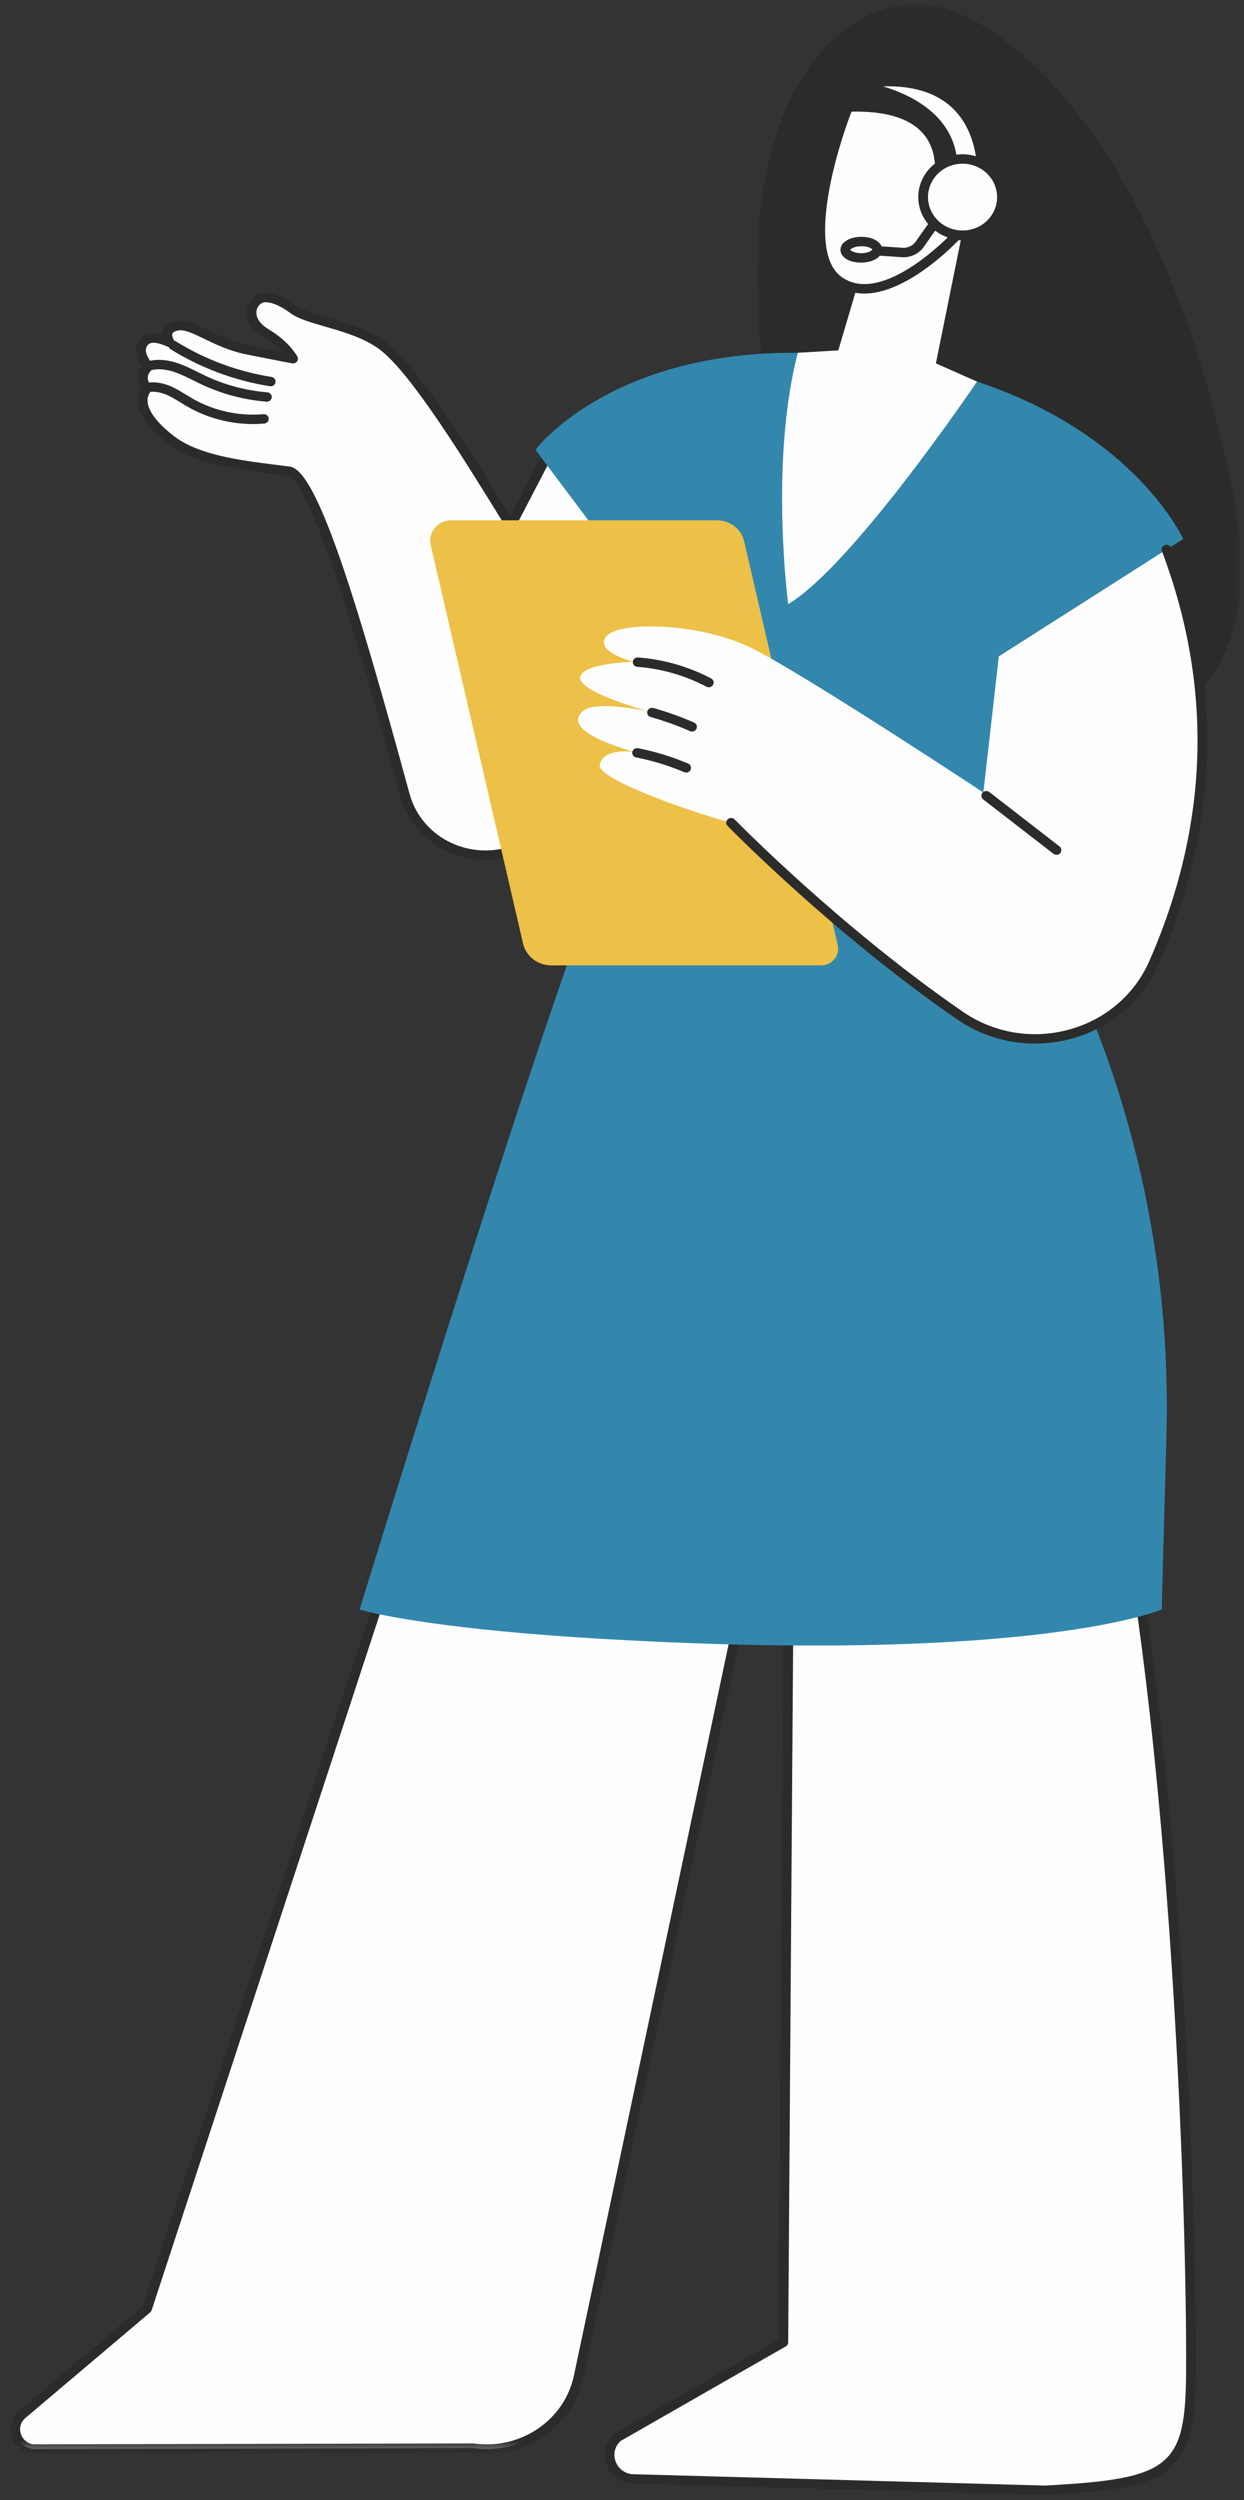
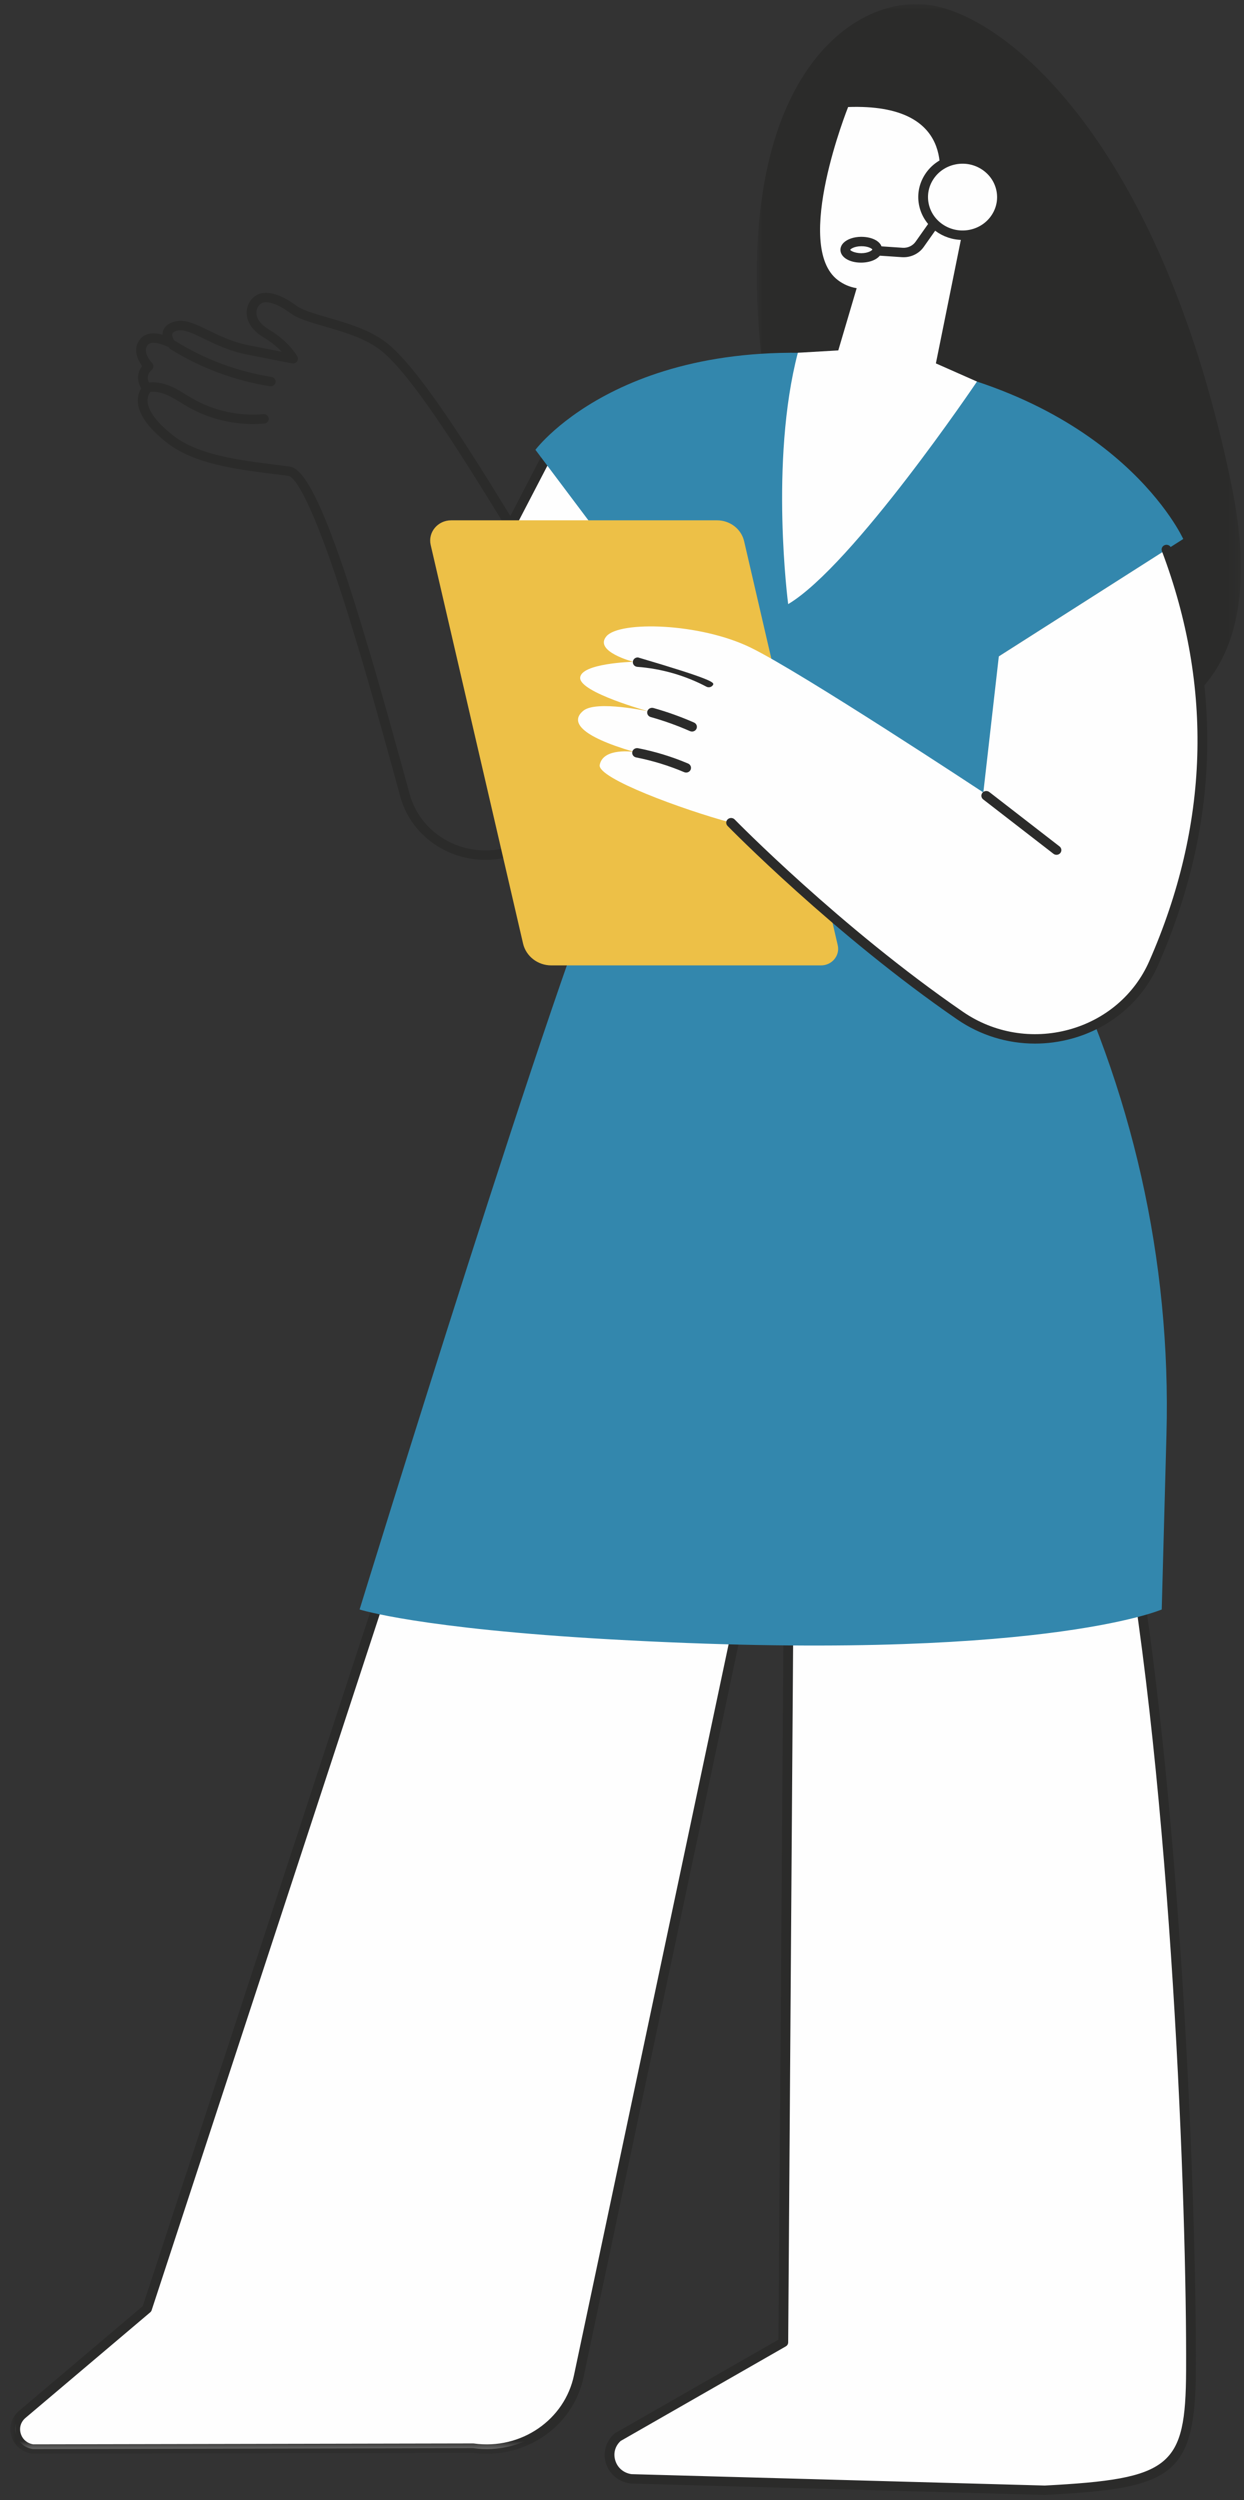
<svg xmlns="http://www.w3.org/2000/svg" xmlns:xlink="http://www.w3.org/1999/xlink" width="107px" height="215px" viewBox="0 0 107 215">
  <rect x="0" y="0" width="107" height="215" fill="#333333" stroke="none" />
  <title>profe2</title>
  <defs>
    <polygon id="path-1" points="1.51492635e-14 0 41.641 0 41.641 63.251 1.51492635e-14 63.251" />
    <polygon id="path-3" points="0 1.51492635e-14 65.499 1.51492635e-14 65.499 83.585 0 83.585" />
  </defs>
  <g id="Page-1" stroke="none" stroke-width="1" fill="none" fill-rule="evenodd">
    <g id="2.H" transform="translate(-924, -3072)">
      <g id="2.-liberadores" transform="translate(-247.072, -234.578)">
        <g id="2.-H-CIFRAS" transform="translate(-0, 1413.084)">
          <g id="4.-LLEGAMOS-A-LAS-ESCUELAS" transform="translate(247, 1701)">
            <g id="profes" transform="translate(366, 94)">
              <g id="profe2" transform="translate(558.962, 98.841)">
                <g id="Group-21" transform="translate(0, 0)">
-                   <path d="M84.46,48.626 C84.436,48.626 84.413,48.624 84.387,48.62 C84.159,48.581 84.006,48.372 84.046,48.153 C84.496,45.641 85.355,41.403 86.127,38.164 C86.18,37.947 86.404,37.81 86.63,37.859 C86.856,37.91 86.997,38.128 86.946,38.345 C86.185,41.537 85.308,45.85 84.873,48.289 C84.837,48.488 84.66,48.626 84.46,48.626" id="Fill-1" fill="#2B2B2A" />
                  <path d="M63.967,46.148 C63.961,46.148 63.956,46.148 63.952,46.148 C63.72,46.14 63.538,45.952 63.547,45.728 C63.666,42.526 63.841,39.437 64.692,36.838 C64.76,36.624 64.999,36.507 65.219,36.573 C65.438,36.642 65.562,36.868 65.491,37.081 C64.673,39.584 64.502,42.613 64.385,45.758 C64.378,45.976 64.191,46.148 63.967,46.148" id="Fill-3" fill="#2B2B2A" />
                  <path d="M66.35,69.513 C66.344,69.513 66.337,69.513 66.329,69.513 C63.378,69.376 60.525,68.106 58.5,66.029 C56.476,63.95 55.338,61.123 55.38,58.273 C55.383,58.051 55.57,57.872 55.798,57.872 L55.805,57.872 C56.037,57.876 56.223,58.059 56.218,58.283 C56.18,60.927 57.235,63.547 59.112,65.475 C60.988,67.4 63.634,68.577 66.369,68.703 C66.602,68.713 66.781,68.903 66.768,69.127 C66.757,69.344 66.572,69.513 66.35,69.513" id="Fill-5" fill="#2B2B2A" />
                  <g id="Group-9" transform="translate(64.201, 0)">
                    <mask id="mask-2" fill="white">
                      <use xlink:href="#path-1" />
                    </mask>
                    <g id="Clip-8" />
                    <path d="M17.771,62.232 C17.771,62.232 46.753,70.223 40.849,41.451 C34.947,12.676 22.087,1.406 15.149,0.129 C8.211,-1.148 -3.253,6.839 0.873,33.971 L17.771,62.232 Z" id="Fill-7" fill="#2B2B2A" mask="url(#mask-2)" />
                  </g>
                  <path d="M65.079,127.484 L48.899,203.95 C48.073,208.033 44.076,210.773 39.812,210.178 L1.942,210.255 C0.443,210.048 -0.111,208.24 1.025,207.276 L11.756,198.194 L33.296,132.485 L65.079,127.484 Z" id="Fill-10" fill="#FEFEFE" />
                  <g id="Group-14" transform="translate(0, 127.079)">
                    <mask id="mask-4" fill="white">
                      <use xlink:href="#path-3" />
                    </mask>
                    <g id="Clip-13" />
                    <path d="M40.978,83.585 C40.584,83.585 40.185,83.559 39.782,83.504 L1.942,83.58 C1.908,83.574 1.901,83.58 1.882,83.576 C1.025,83.457 0.339,82.885 0.093,82.086 C-0.154,81.284 0.098,80.444 0.75,79.892 L11.391,70.884 L32.897,5.284 C32.944,5.137 33.072,5.031 33.228,5.005 L65.011,0.005 C65.147,-0.016 65.286,0.027 65.382,0.123 C65.478,0.219 65.518,0.355 65.49,0.485 L49.31,76.952 C48.521,80.853 44.984,83.585 40.978,83.585 L40.978,83.585 Z M39.812,82.693 C39.831,82.693 39.852,82.696 39.871,82.698 C43.92,83.263 47.702,80.668 48.487,76.794 L64.546,0.899 L33.618,5.764 L12.155,71.236 C12.133,71.308 12.091,71.37 12.033,71.419 L1.302,80.5 C0.895,80.847 0.744,81.352 0.897,81.853 C1.049,82.348 1.449,82.689 1.974,82.772 L39.81,82.693 L39.812,82.693 Z" id="Fill-12" fill="#2B2B2A" mask="url(#mask-4)" />
                  </g>
                  <path d="M101.55,203.509 C101.609,190.738 100.388,153.544 95.874,129.294 L67.004,127.674 L66.486,201.081 L52.241,209.234 C50.902,210.415 51.589,212.568 53.384,212.818 L88.964,213.799 C99.823,213.227 101.507,212.276 101.55,203.509" id="Fill-15" fill="#FEFEFE" />
                  <path d="M88.988,214.203 L53.372,213.222 C53.357,213.222 53.34,213.22 53.325,213.218 C52.331,213.081 51.532,212.42 51.235,211.495 C50.941,210.57 51.218,209.589 51.958,208.934 C51.979,208.917 52.003,208.9 52.026,208.885 L66.068,200.847 L66.584,127.67 C66.586,127.56 66.633,127.455 66.716,127.378 C66.802,127.302 66.917,127.263 67.028,127.269 L95.898,128.89 C96.092,128.901 96.252,129.037 96.286,129.223 C100.733,153.117 102.036,189.59 101.97,203.51 C101.925,212.721 99.802,213.633 88.988,214.203 L88.988,214.203 Z M53.421,212.414 L88.977,213.395 C99.838,212.821 101.092,211.804 101.13,203.508 C101.196,189.673 99.908,153.524 95.518,129.679 L67.42,128.103 L66.904,201.082 C66.904,201.225 66.825,201.355 66.699,201.427 L52.493,209.561 C52.011,210.005 51.841,210.636 52.039,211.256 C52.237,211.881 52.753,212.311 53.421,212.414 L53.421,212.414 Z" id="Fill-17" fill="#2B2B2A" />
                  <path d="M99.034,138.059 C99.034,138.059 88.324,142.694 51.655,140.63 C35.148,139.703 30.04,138.059 30.04,138.059 C30.04,138.059 47.64,80.86 51.586,72.984 L87.578,75.574 L89.725,79.819 C96.513,93.251 99.846,108.067 99.441,123.009 L99.034,138.059 Z" id="Fill-19" fill="#3387AD" />
                </g>
                <polygon id="Fill-22" fill="#FEFEFE" points="39.139 52.365 46.433 38.334 58.592 48.284 50.437 68.488" />
                <g id="Group-73" transform="translate(10.818, 6.265)">
                  <path d="M39.619,62.628 C39.481,62.628 39.35,62.562 39.272,62.451 L27.974,46.326 C27.888,46.205 27.878,46.049 27.946,45.919 L35.24,31.888 C35.297,31.775 35.406,31.696 35.532,31.672 C35.658,31.647 35.79,31.679 35.886,31.76 L48.045,41.71 C48.181,41.821 48.231,42.004 48.164,42.164 L40.009,62.37 C39.954,62.511 39.82,62.609 39.666,62.626 C39.651,62.628 39.634,62.628 39.619,62.628 L39.619,62.628 Z M28.805,46.07 L39.519,61.357 L47.273,42.141 L35.752,32.711 L28.805,46.07 Z" id="Fill-23" fill="#2B2B2A" />
-                   <path d="M34.978,42.949 C32.354,39.156 24.945,25.873 21.163,23.091 C18.713,21.289 14.888,21.014 13.498,19.976 C12.44,19.187 11.212,18.699 10.534,19.14 C9.737,19.66 9.509,21.057 11.199,22.067 C12.89,23.076 13.498,24.238 13.498,24.238 C13.498,24.238 12.474,24.05 9.564,23.468 C6.654,22.888 4.848,21.123 3.496,21.415 C2.145,21.709 2.895,22.839 2.895,22.839 C1.571,22.238 0.748,22.355 0.473,23.174 C0.198,23.991 1.068,24.884 1.068,24.884 C0.044,25.811 0.953,26.773 0.953,26.773 C0.175,27.688 0.426,29.208 2.955,31.176 C5.483,33.141 9.846,33.468 13.161,33.911 C15.609,34.239 20.448,51.97 23.122,61.777 C24.248,65.907 28.945,68.065 32.985,66.319 C34.569,65.634 36.151,64.683 37.481,63.366 L34.978,42.949 Z" id="Fill-25" fill="#FEFEFE" />
                  <path d="M30.046,67.332 C28.925,67.332 27.808,67.093 26.771,66.613 C24.761,65.686 23.283,63.961 22.716,61.88 C21.439,57.2 19.512,50.128 17.655,44.412 C14.668,35.208 13.416,34.355 13.103,34.312 C12.71,34.259 12.305,34.21 11.89,34.157 C8.666,33.754 5.012,33.295 2.692,31.492 C1.121,30.27 0.268,29.114 0.155,28.055 C0.106,27.592 0.204,27.157 0.438,26.778 C0.131,26.287 -0.007,25.547 0.519,24.867 C0.236,24.481 -0.167,23.765 0.074,23.049 C0.214,22.631 0.483,22.328 0.852,22.174 C1.231,22.015 1.7,22.015 2.268,22.172 C2.268,22.038 2.293,21.897 2.351,21.761 C2.462,21.503 2.732,21.166 3.404,21.021 C4.248,20.836 5.125,21.262 6.233,21.801 C7.201,22.27 8.297,22.803 9.649,23.072 C10.964,23.336 11.896,23.518 12.521,23.639 C12.18,23.275 11.676,22.829 10.979,22.411 C9.721,21.661 9.517,20.776 9.508,20.313 C9.495,19.701 9.79,19.138 10.299,18.806 C11.073,18.301 12.363,18.618 13.755,19.657 C14.295,20.059 15.307,20.354 16.482,20.693 C18.115,21.166 19.966,21.701 21.416,22.769 C24.236,24.844 28.901,32.417 32.306,37.948 C33.547,39.962 34.62,41.702 35.327,42.723 C35.364,42.777 35.387,42.839 35.396,42.902 L37.897,63.317 C37.912,63.439 37.869,63.56 37.781,63.648 C36.545,64.873 34.988,65.895 33.157,66.688 C32.163,67.116 31.104,67.332 30.046,67.332 M1.492,22.865 C1.372,22.865 1.268,22.882 1.184,22.919 C1.091,22.957 0.959,23.038 0.871,23.298 C0.709,23.778 1.18,24.407 1.374,24.607 C1.532,24.769 1.523,25.025 1.355,25.179 C0.654,25.816 1.197,26.432 1.263,26.5 C1.404,26.648 1.41,26.874 1.276,27.029 C1.048,27.298 0.952,27.616 0.99,27.972 C1.05,28.547 1.487,29.515 3.216,30.861 C5.353,32.521 8.883,32.965 11.996,33.355 C12.416,33.406 12.823,33.457 13.218,33.511 C15.501,33.818 18.727,44.069 23.526,61.673 C24.032,63.524 25.345,65.057 27.132,65.882 C28.927,66.709 30.997,66.735 32.814,65.95 C34.481,65.23 35.901,64.311 37.042,63.219 L34.573,43.092 C33.854,42.045 32.801,40.333 31.586,38.361 C28.215,32.888 23.597,25.392 20.908,23.411 C19.58,22.435 17.806,21.921 16.241,21.469 C14.988,21.106 13.904,20.793 13.241,20.296 C12.218,19.533 11.201,19.194 10.768,19.477 C10.497,19.654 10.34,19.961 10.346,20.298 C10.357,20.81 10.738,21.315 11.421,21.722 C13.19,22.78 13.845,24.004 13.872,24.057 C13.945,24.194 13.93,24.36 13.832,24.484 C13.736,24.605 13.578,24.665 13.42,24.637 C13.41,24.635 12.361,24.441 9.48,23.865 C8.018,23.573 6.82,22.991 5.856,22.524 C4.896,22.059 4.137,21.693 3.587,21.812 C3.413,21.85 3.189,21.925 3.127,22.068 C3.054,22.241 3.189,22.535 3.246,22.62 C3.349,22.774 3.334,22.97 3.21,23.106 C3.086,23.243 2.884,23.283 2.715,23.204 C2.221,22.98 1.801,22.865 1.492,22.865" id="Fill-27" fill="#2B2B2A" />
                  <path d="M10.054,29.854 C8.099,29.854 6.144,29.343 4.462,28.381 C4.257,28.266 4.059,28.142 3.86,28.021 C3.519,27.812 3.197,27.614 2.858,27.449 C2.27,27.162 1.733,27.04 1.259,27.083 C1.035,27.1 0.824,26.942 0.801,26.718 C0.78,26.496 0.948,26.298 1.178,26.277 C1.809,26.217 2.502,26.368 3.236,26.725 C3.613,26.91 3.969,27.128 4.31,27.339 C4.502,27.456 4.694,27.573 4.888,27.684 C6.7,28.72 8.856,29.189 10.95,29.006 C11.182,28.985 11.385,29.149 11.404,29.373 C11.425,29.594 11.254,29.793 11.024,29.812 C10.702,29.839 10.378,29.854 10.054,29.854" id="Fill-29" fill="#2B2B2A" />
-                   <path d="M11.249,27.933 C11.236,27.933 11.225,27.933 11.213,27.931 C9.249,27.769 7.354,27.263 5.584,26.428 C5.358,26.321 5.132,26.21 4.908,26.097 C4.416,25.85 3.949,25.617 3.454,25.436 C2.661,25.148 1.949,25.072 1.343,25.21 C1.117,25.261 0.891,25.129 0.838,24.912 C0.785,24.692 0.923,24.475 1.149,24.423 C1.923,24.246 2.797,24.332 3.75,24.679 C4.29,24.875 4.802,25.131 5.294,25.379 C5.514,25.487 5.731,25.596 5.953,25.701 C7.629,26.492 9.424,26.971 11.283,27.125 C11.515,27.144 11.686,27.34 11.667,27.562 C11.648,27.773 11.464,27.933 11.249,27.933" id="Fill-31" fill="#2B2B2A" />
                  <path d="M11.578,26.606 C11.557,26.606 11.533,26.604 11.51,26.602 C8.487,26.126 5.529,25.024 2.958,23.415 C2.764,23.293 2.709,23.041 2.835,22.856 C2.96,22.666 3.22,22.613 3.414,22.737 C5.888,24.284 8.734,25.344 11.644,25.802 C11.874,25.837 12.03,26.045 11.992,26.267 C11.958,26.465 11.781,26.606 11.578,26.606" id="Fill-33" fill="#2B2B2A" />
                  <path d="M77.862,70.387 C77.851,70.438 43.44,68.856 43.44,68.856 L43.44,44.173 L34.346,32.069 C34.346,32.069 42.681,20.904 64.799,24.4 C84.555,27.522 90.066,39.738 90.066,39.738 L74.203,49.831 L77.862,70.387 Z" id="Fill-35" fill="#3387AD" />
                  <path d="M35.716,76.407 L58.908,76.407 C59.853,76.407 60.554,75.56 60.348,74.671 L52.297,39.933 C52.054,38.88 51.084,38.132 49.964,38.132 L27.098,38.132 C25.942,38.132 25.085,39.164 25.337,40.253 L33.281,74.524 C33.535,75.624 34.547,76.407 35.716,76.407" id="Fill-37" fill="#EDC047" />
                  <path d="M88.626,40.641 L74.204,49.83 L72.872,61.535 C72.872,61.535 57.244,51.218 52.862,49.08 C48.479,46.941 41.601,46.779 40.462,48.093 C39.322,49.406 42.756,50.297 42.756,50.297 C42.756,50.297 38.23,50.417 38.194,51.679 C38.155,52.943 44.091,54.566 44.091,54.566 C44.091,54.566 39.61,53.587 38.477,54.498 C37.345,55.408 38.072,56.659 42.84,58.05 C42.84,58.05 40.164,57.636 39.874,59.171 C39.656,60.316 47.065,63.028 51.176,64.134 C51.176,64.134 60.175,73.371 70.878,80.73 C76.654,84.7 84.752,82.515 87.523,76.215 C91.197,67.861 94.22,55.455 88.626,40.641" id="Fill-39" fill="#FEFEFE" />
                  <path d="M77.313,83.131 C74.946,83.131 72.62,82.423 70.635,81.061 C60.022,73.763 50.962,64.505 50.871,64.411 C50.713,64.249 50.719,63.994 50.888,63.84 C51.056,63.687 51.323,63.693 51.483,63.857 C51.572,63.949 60.578,73.151 71.123,80.4 C73.778,82.227 77.099,82.783 80.231,81.929 C83.353,81.08 85.869,78.937 87.137,76.057 C92.284,64.354 92.653,52.487 88.231,40.78 C88.152,40.571 88.265,40.338 88.483,40.261 C88.698,40.185 88.941,40.291 89.02,40.502 C93.516,52.408 93.141,64.475 87.909,76.372 C86.542,79.481 83.826,81.792 80.46,82.709 C79.421,82.992 78.362,83.131 77.313,83.131" id="Fill-41" fill="#2B2B2A" />
-                   <path d="M49.256,52.49 C49.188,52.49 49.12,52.475 49.056,52.441 C47.235,51.477 45.18,50.887 43.111,50.733 C42.879,50.716 42.706,50.522 42.726,50.298 C42.743,50.076 42.939,49.908 43.175,49.925 C45.361,50.089 47.535,50.712 49.459,51.731 C49.661,51.838 49.736,52.083 49.625,52.279 C49.548,52.413 49.403,52.49 49.256,52.49" id="Fill-43" fill="#2B2B2A" />
+                   <path d="M49.256,52.49 C49.188,52.49 49.12,52.475 49.056,52.441 C47.235,51.477 45.18,50.887 43.111,50.733 C42.879,50.716 42.706,50.522 42.726,50.298 C42.743,50.076 42.939,49.908 43.175,49.925 C49.661,51.838 49.736,52.083 49.625,52.279 C49.548,52.413 49.403,52.49 49.256,52.49" id="Fill-43" fill="#2B2B2A" />
                  <path d="M47.814,56.297 C47.757,56.297 47.697,56.285 47.64,56.261 C46.548,55.779 45.412,55.372 44.262,55.05 C44.038,54.988 43.911,54.762 43.974,54.549 C44.041,54.334 44.271,54.212 44.495,54.272 C45.684,54.605 46.861,55.027 47.989,55.523 C48.2,55.617 48.292,55.858 48.196,56.061 C48.126,56.21 47.974,56.297 47.814,56.297" id="Fill-45" fill="#2B2B2A" />
                  <path d="M47.308,59.824 C47.253,59.824 47.195,59.813 47.14,59.79 C45.816,59.227 44.424,58.801 43.004,58.521 C42.778,58.477 42.631,58.263 42.678,58.044 C42.722,57.826 42.942,57.688 43.172,57.728 C44.65,58.018 46.1,58.462 47.477,59.048 C47.69,59.14 47.786,59.378 47.692,59.583 C47.624,59.735 47.47,59.824 47.308,59.824" id="Fill-47" fill="#2B2B2A" />
                  <path d="M79.164,66.897 C79.072,66.897 78.978,66.867 78.901,66.807 L72.859,62.132 C72.678,61.991 72.65,61.737 72.795,61.562 C72.94,61.388 73.205,61.36 73.386,61.498 L79.426,66.176 C79.607,66.317 79.637,66.571 79.492,66.745 C79.409,66.846 79.287,66.897 79.164,66.897" id="Fill-49" fill="#2B2B2A" />
                  <path d="M71.413,11.669 L68.79,24.638 L72.325,26.201 C72.325,26.201 61.656,42.023 56.085,45.339 C56.085,45.339 54.473,33.073 56.917,23.724 L60.396,23.521 L62.635,15.946 L71.413,11.669 Z" id="Fill-51" fill="#FEFEFE" />
                  <path d="M61.242,2.591 C61.242,2.591 56.457,14.533 60.363,17.479 C64.269,20.426 70.55,13.648 70.55,13.648 C70.55,13.648 74.463,13.853 74.463,10.175 C74.463,7.847 71.107,7.855 70.354,10.175 C70.354,10.175 68.802,10.71 68.962,9.719 C69.122,8.727 70.638,2.263 61.242,2.591" id="Fill-53" fill="#FEFEFE" />
-                   <path d="M62.636,18.632 C61.753,18.632 60.892,18.391 60.105,17.798 C56.003,14.702 60.651,2.944 60.851,2.445 C60.911,2.294 61.06,2.191 61.226,2.187 C64.533,2.072 66.902,2.771 68.264,4.272 C70.006,6.193 69.55,8.792 69.399,9.645 L69.375,9.779 C69.364,9.852 69.371,9.888 69.375,9.897 C69.437,9.937 69.729,9.922 70.03,9.848 C70.586,8.47 71.981,7.895 73.072,8.055 C74.172,8.217 74.882,9.048 74.882,10.174 C74.882,11.357 74.507,12.3 73.767,12.975 C72.722,13.931 71.268,14.046 70.733,14.054 C69.964,14.85 66.13,18.632 62.636,18.632 M61.533,2.989 C60.203,6.417 57.696,14.952 60.623,17.161 C64.175,19.841 70.177,13.442 70.236,13.376 C70.322,13.287 70.445,13.231 70.573,13.244 C70.588,13.244 72.185,13.31 73.196,12.383 C73.759,11.867 74.042,11.125 74.042,10.174 C74.042,9.129 73.275,8.903 72.944,8.854 C72.149,8.741 71.111,9.202 70.755,10.295 C70.716,10.417 70.62,10.513 70.497,10.556 C70.232,10.647 69.335,10.909 68.829,10.509 C68.661,10.372 68.473,10.114 68.548,9.656 L68.571,9.511 C68.706,8.75 69.113,6.439 67.633,4.808 C66.482,3.539 64.424,2.923 61.533,2.989" id="Fill-55" fill="#2B2B2A" />
                  <path d="M70.568,12.857 C70.513,12.857 70.455,12.846 70.4,12.823 C70.189,12.733 70.091,12.494 70.185,12.29 C70.556,11.477 71.568,10.915 72.573,10.953 C72.805,10.962 72.984,11.149 72.976,11.373 C72.967,11.59 72.782,11.763 72.558,11.763 C72.551,11.763 72.547,11.763 72.541,11.761 C71.863,11.738 71.187,12.104 70.952,12.616 C70.884,12.767 70.73,12.857 70.568,12.857" id="Fill-57" fill="#2B2B2A" />
-                   <path d="M61.639,0.678 C61.639,0.678 70.892,1.511 70.205,8.656 L72.749,9.001 C72.749,9.001 73.853,-1.395 61.639,0.678" id="Fill-59" fill="#FEFEFE" />
                  <path d="M72.749,9.407 C72.729,9.407 72.71,9.404 72.691,9.402 L70.145,9.057 C69.924,9.025 69.766,8.833 69.787,8.618 C70.427,1.964 61.96,1.113 61.6,1.081 C61.391,1.062 61.229,0.895 61.221,0.693 C61.212,0.49 61.359,0.313 61.566,0.279 C65.593,-0.403 68.655,0.166 70.666,1.974 C73.599,4.609 73.186,8.863 73.167,9.042 C73.154,9.153 73.096,9.253 73.007,9.321 C72.932,9.377 72.842,9.407 72.749,9.407 M70.651,8.306 L72.352,8.539 C72.371,7.443 72.214,4.467 70.09,2.563 C68.713,1.328 66.758,0.742 64.24,0.814 C66.973,1.637 70.885,3.633 70.651,8.306" id="Fill-61" fill="#2B2B2A" />
                  <path d="M66.017,15.508 C65.97,15.508 65.921,15.506 65.874,15.504 L62.344,15.265 C62.113,15.25 61.939,15.056 61.954,14.835 C61.971,14.611 62.173,14.444 62.401,14.457 L65.932,14.696 C66.371,14.726 66.796,14.525 67.043,14.176 L68.744,11.767 C68.874,11.581 69.134,11.534 69.326,11.66 C69.518,11.786 69.567,12.037 69.437,12.223 L67.738,14.632 C67.35,15.18 66.7,15.508 66.017,15.508" id="Fill-63" fill="#2B2B2A" />
                  <path d="M61,14.879 C61.006,15.269 61.625,15.578 62.384,15.567 C63.141,15.559 63.75,15.235 63.746,14.844 C63.74,14.454 63.121,14.147 62.362,14.156 C61.605,14.164 60.996,14.488 61,14.879" id="Fill-65" fill="#FEFEFE" />
                  <path d="M62.349,15.973 C61.347,15.973 60.59,15.508 60.581,14.884 C60.577,14.66 60.673,14.444 60.854,14.263 C61.172,13.95 61.732,13.758 62.357,13.752 C63.393,13.752 64.157,14.206 64.165,14.839 C64.169,15.18 63.946,15.496 63.553,15.705 C63.236,15.873 62.822,15.967 62.387,15.973 C62.374,15.973 62.361,15.973 62.349,15.973 L62.349,15.973 Z M61.421,14.873 C61.451,14.95 61.786,15.152 62.376,15.163 C62.984,15.157 63.306,14.92 63.327,14.845 C63.306,14.781 62.978,14.553 62.368,14.562 C61.771,14.568 61.449,14.796 61.421,14.873 L61.421,14.873 Z" id="Fill-67" fill="#2B2B2A" />
                  <path d="M67.783,11.077 C68.207,12.841 70.028,13.939 71.851,13.529 C73.674,13.122 74.808,11.361 74.384,9.598 C73.961,7.837 72.138,6.739 70.316,7.146 C68.493,7.555 67.358,9.314 67.783,11.077" id="Fill-69" fill="#FEFEFE" />
                  <path d="M71.086,14.02 C69.354,14.02 67.783,12.868 67.374,11.169 L67.374,11.169 C67.143,10.212 67.314,9.225 67.851,8.389 C68.389,7.555 69.231,6.973 70.222,6.751 C71.214,6.53 72.233,6.694 73.098,7.214 C73.96,7.734 74.563,8.549 74.793,9.508 C75.024,10.465 74.855,11.453 74.316,12.286 C73.778,13.12 72.936,13.702 71.945,13.924 C71.657,13.99 71.369,14.02 71.086,14.02 L71.086,14.02 Z M68.19,10.986 C68.561,12.527 70.162,13.493 71.755,13.135 C72.529,12.962 73.186,12.508 73.604,11.858 C74.024,11.207 74.156,10.438 73.977,9.689 C73.796,8.943 73.326,8.308 72.653,7.901 C71.979,7.495 71.184,7.367 70.412,7.54 C69.638,7.713 68.981,8.167 68.563,8.817 C68.143,9.468 68.011,10.239 68.19,10.986 Z" id="Fill-71" fill="#2B2B2A" />
                </g>
              </g>
            </g>
          </g>
        </g>
      </g>
    </g>
  </g>
</svg>